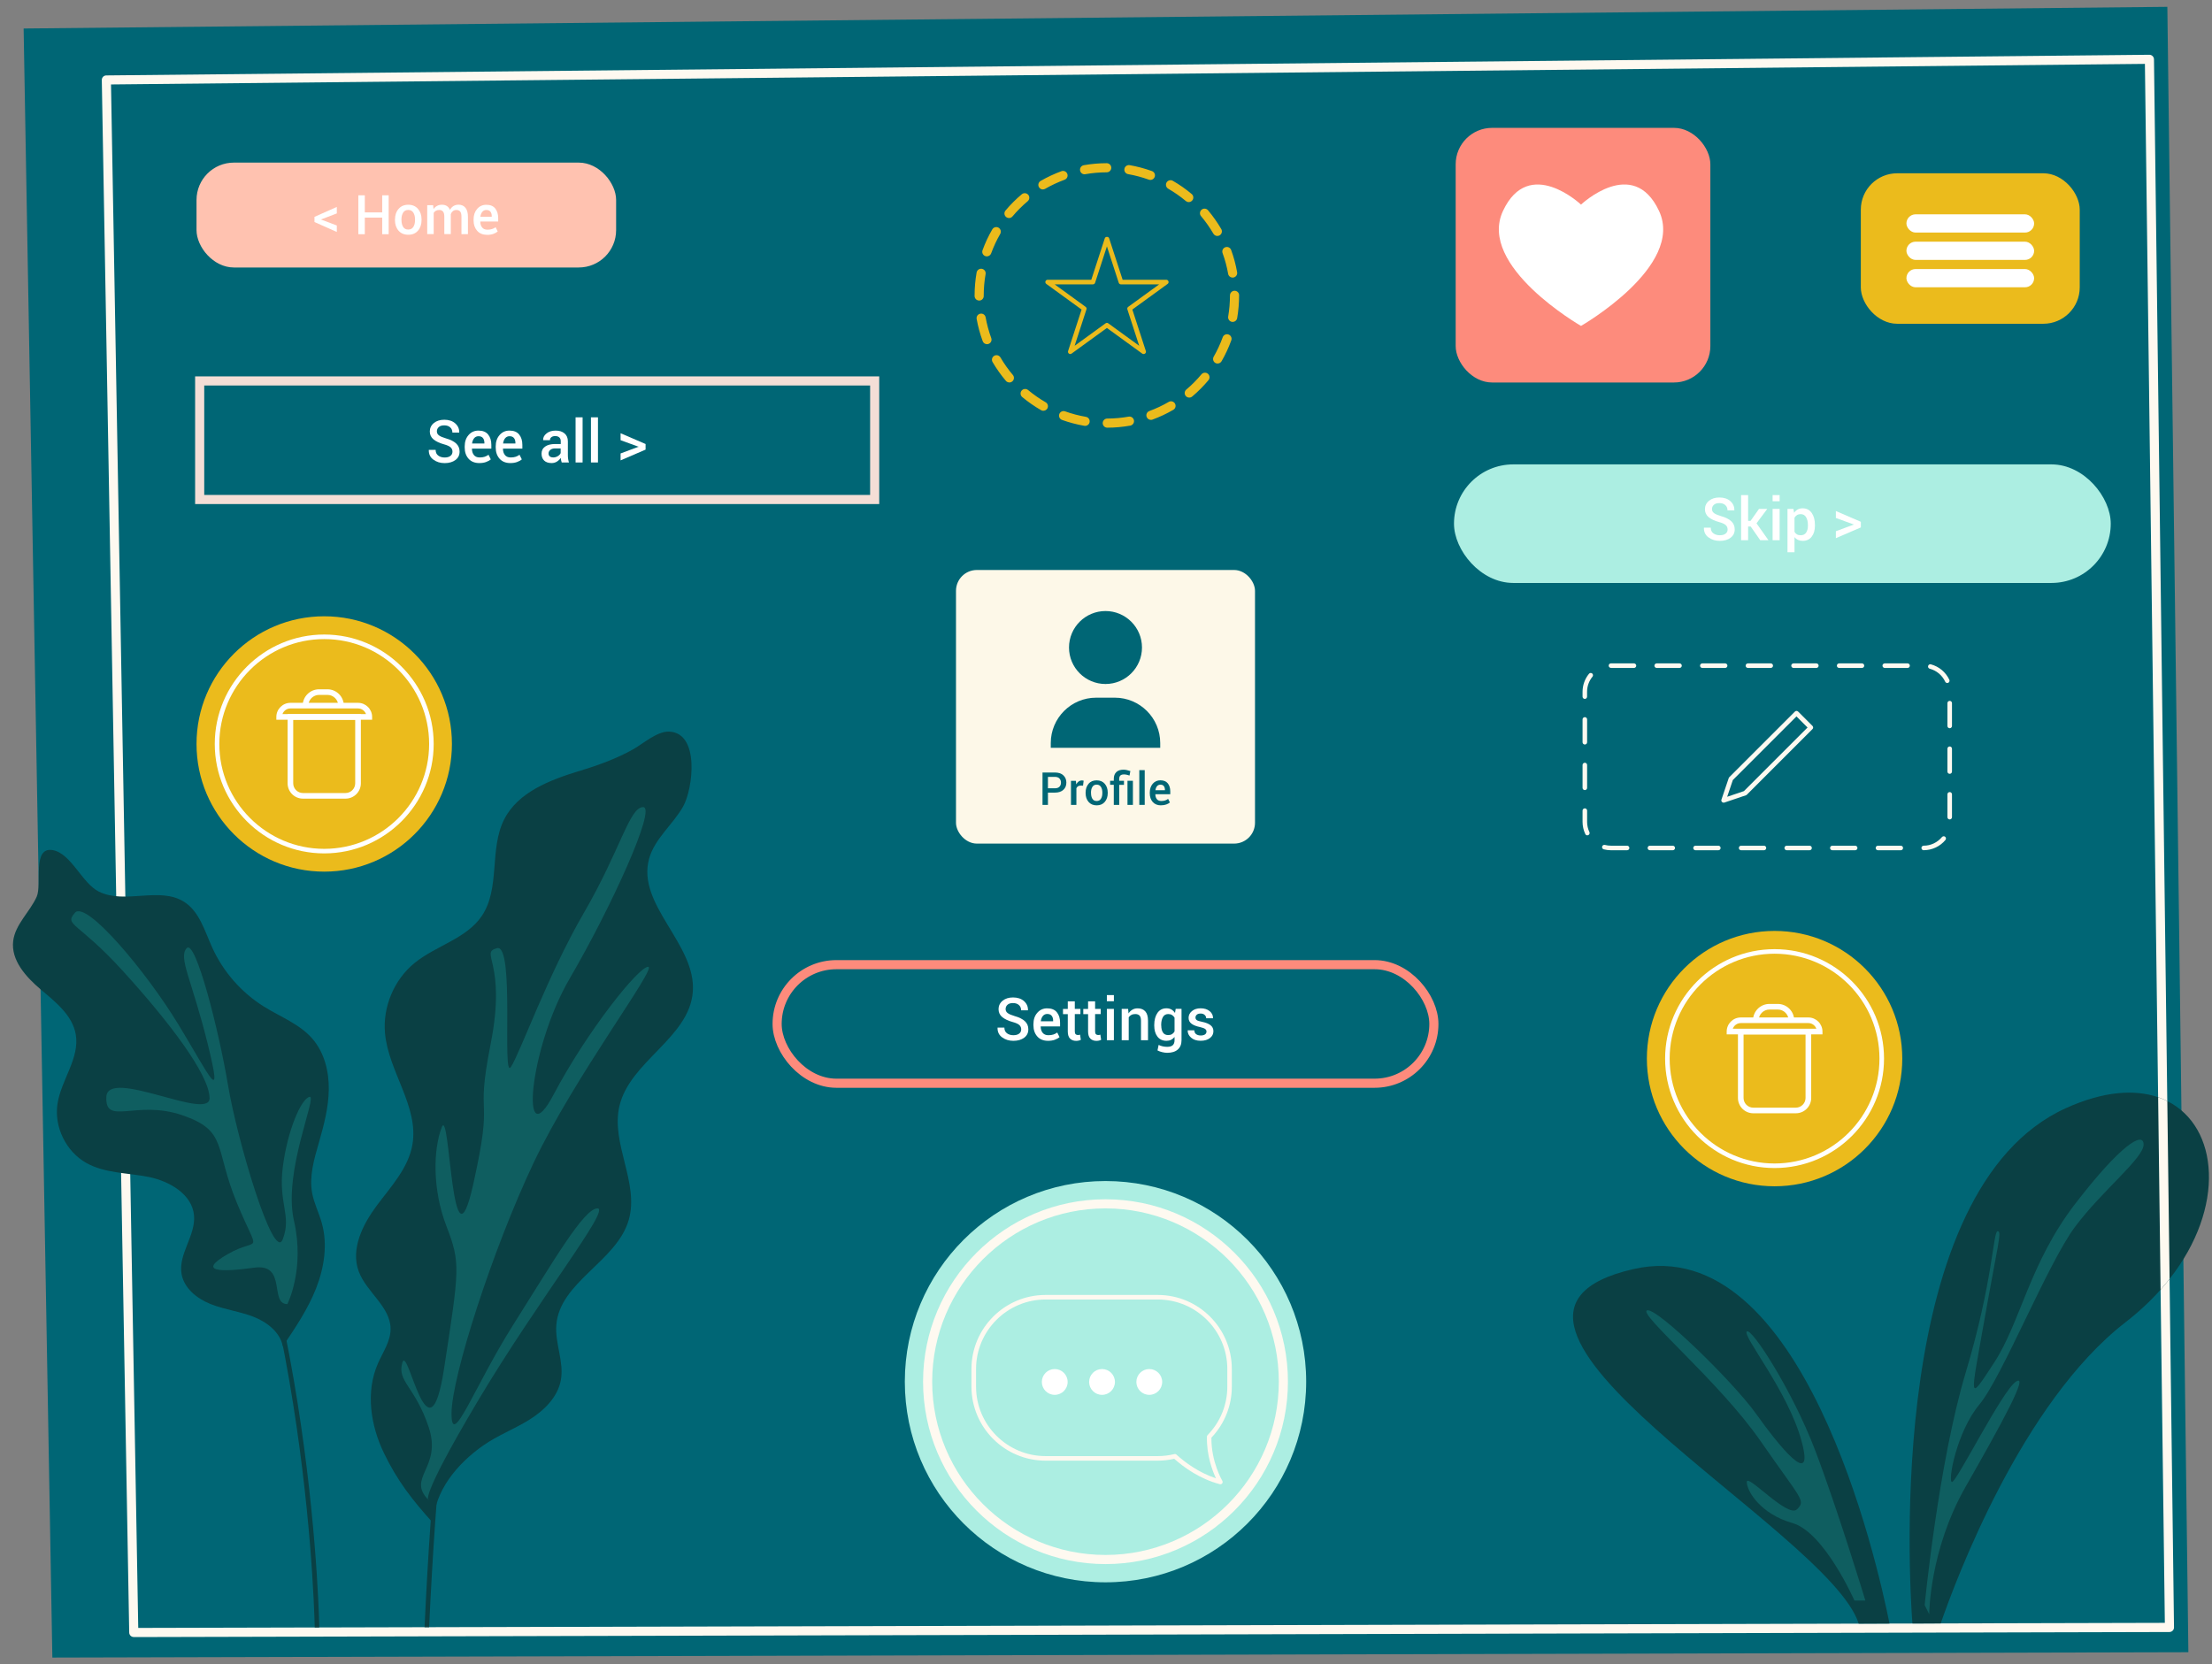
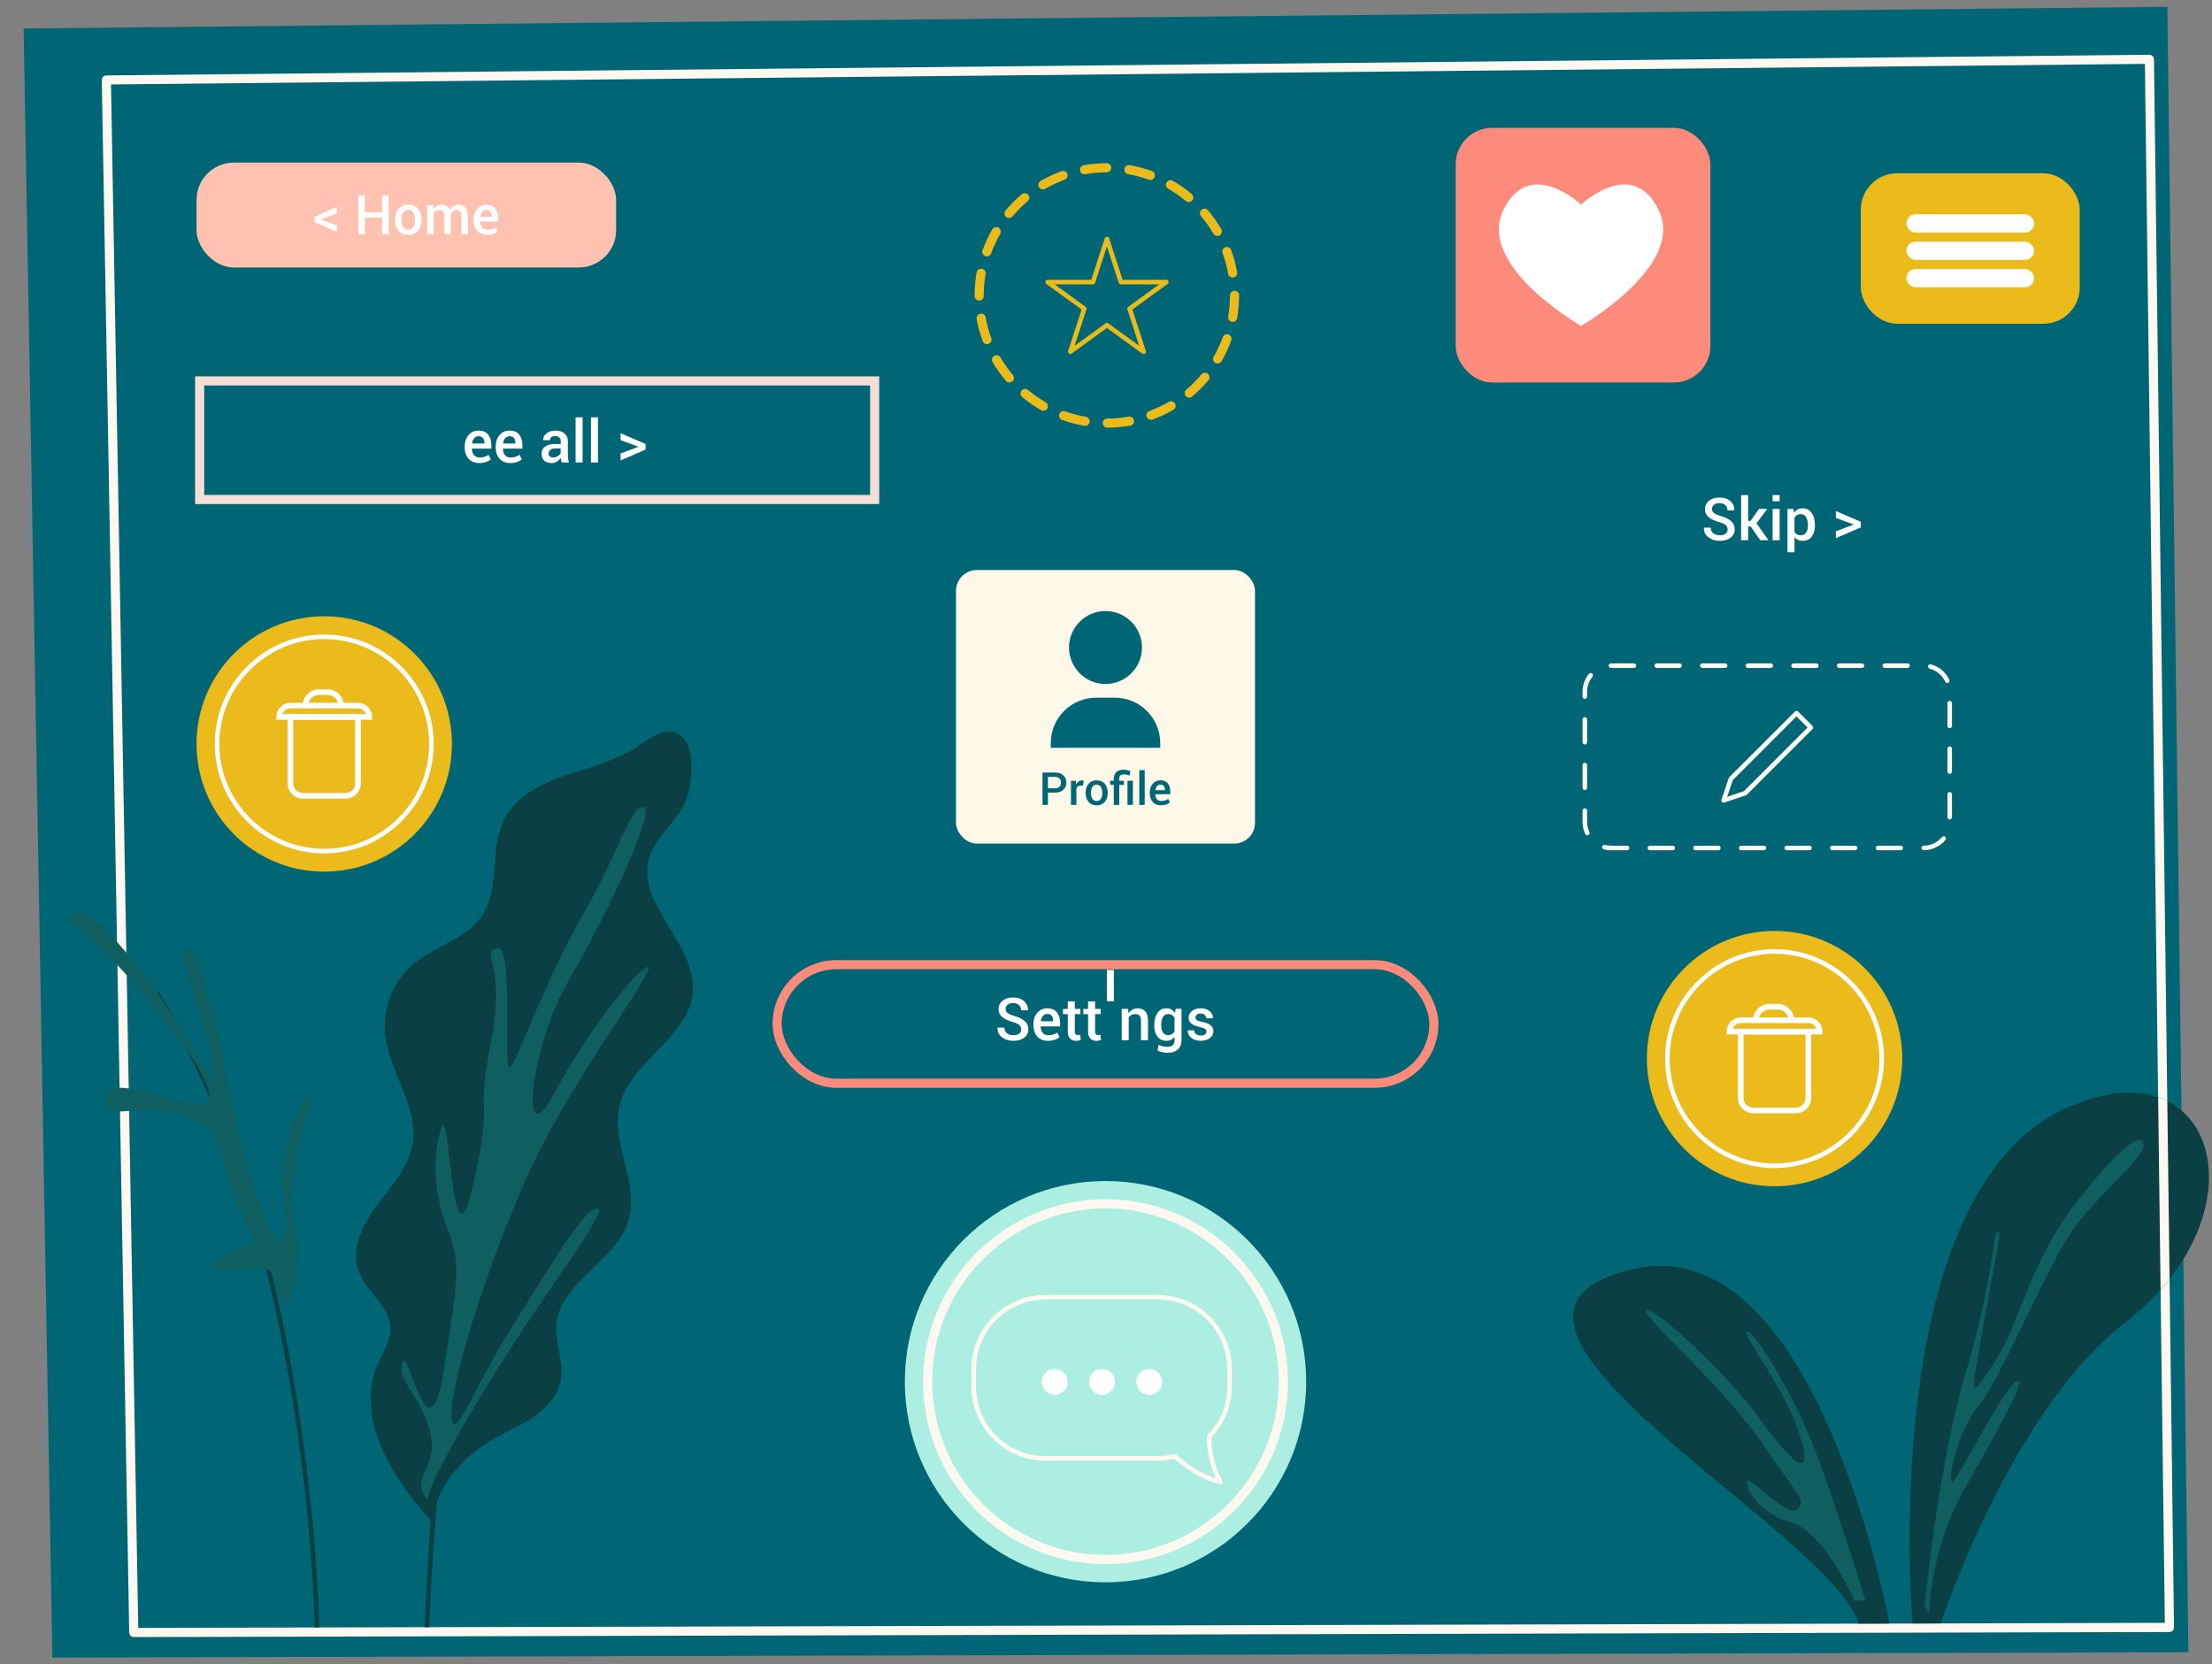
<svg xmlns="http://www.w3.org/2000/svg" id="main" viewBox="0 0 485 365">
  <rect x="0" y="0" width="485" height="365" fill="#808080" stroke="none" />
  <defs>
    <style>
      .cls-1 {
        fill: #aceee2;
      }

      .cls-1, .cls-2, .cls-3, .cls-4, .cls-5, .cls-6, .cls-7, .cls-8, .cls-9, .cls-10, .cls-11 {
        stroke-width: 0px;
      }

      .cls-2 {
        fill: #0a4044;
      }

      .cls-3 {
        fill: #0f5e60;
      }

      .cls-4 {
        fill: #f4ded6;
      }

      .cls-5 {
        fill: #ffc2b0;
      }

      .cls-6 {
        fill: #ebbb1c;
      }

      .cls-7 {
        fill: #fff;
      }

      .cls-8 {
        fill: #006675;
      }

      .cls-9 {
        fill: #fdf8e8;
      }

      .cls-12 {
        fill: none;
        stroke: #fd8b7c;
        stroke-miterlimit: 10;
        stroke-width: 2px;
      }

      .cls-10 {
        fill: #fef9f0;
      }

      .cls-11 {
        fill: #fd8b7c;
      }
    </style>
  </defs>
  <g id="main-2" data-name="main">
    <g id="background">
      <g id="background-2" data-name="background">
        <polygon id="background-3" data-name="background" class="cls-8" points="5.18 6.25 11.48 363.5 479.82 362.33 475.21 1.5 5.18 6.25" />
        <g id="background-4" data-name="background">
          <path class="cls-10" d="m29.33,359c-.55,0-.99-.44-1-.98L22.32,17.55c0-.27.1-.52.28-.71.19-.19.44-.3.71-.3l447.96-4.53c.54,0,1,.44,1.01.99l4.39,343.89c0,.27-.1.52-.29.71-.19.19-.44.3-.71.3l-446.35,1.11h0ZM24.34,18.52l5.97,338.48,444.35-1.11-4.37-341.88L24.34,18.52Z" />
        </g>
      </g>
      <g id="plant">
        <path class="cls-2" d="m414.29,356.04l-6.76.02c-6.44-20.6-95.66-67.2-49.36-77.76,37.16-8.46,53.48,64.53,56.12,77.74Z" />
        <path class="cls-2" d="m475.7,280.46c-.61.79-1.27,1.58-1.97,2.36-2.21,2.48-4.78,4.89-7.73,7.18-22.71,17.58-37.25,56.66-40.48,66.01l-6.21.02c-.75-10.05-5.82-95.16,33.69-113.03,8.19-3.7,15.02-4.16,20.19-2.38.7.24,1.37.52,2.01.85,11.3,5.65,12.85,23.3.5,38.99Z" />
        <path class="cls-3" d="m422,352s3-31,9-51,6-31,7-31,0,3-3,20-3.53,17.66,2.23,8.83c5.77-8.83,7.77-21.83,17.77-34.83s15-16,15-13-9,10-15,18-16,33-21,39-7,17-6,17,11-20,14-22-3,9-11,23-8,28-8,28l-1-2Z" />
        <path class="cls-3" d="m409,351s-6.17-20.31-11.09-33.15c-4.91-12.85-13.91-26.85-14.91-25.85s9,13,12,24-5,1-10-6-21.7-23.28-23.85-22.64c-2.15.64,15.85,15.64,24.85,28.64s10,13,8,15-11-8-11-6,3,7,10,9,13.6,17,13.6,17h2.4Z" />
      </g>
      <g id="plant-2" data-name="plant">
        <path class="cls-2" d="m70.01,356.9h-1c-.21-8.77-3.01-89.56-35.13-138.92l.84-.55c32.29,49.63,35.09,130.76,35.29,139.47Z" />
        <path class="cls-2" d="m124.91,197.78c-18.48,27.41-26.24,89.17-29.5,136.15-.51,7.29-.94,14.77-1.32,22.87v.04h-1v-.08c.38-8.11.81-15.6,1.32-22.89,3.27-47.11,11.07-109.05,29.68-136.65l.82.56Z" />
        <path class="cls-2" d="m127.05,169.06c-6.44,1.98-13.47,4.63-16.51,10.64-3.3,6.52-.81,15.09-4.89,21.15-3.38,5.02-10.06,6.51-14.76,10.34-4.48,3.65-6.98,9.58-6.48,15.34.74,8.47,7.48,16.14,6.01,24.52-.9,5.12-4.69,9.15-7.8,13.32s-5.76,9.52-3.98,14.41c1.68,4.6,6.99,7.76,7,12.66,0,2.72-1.7,5.1-2.79,7.6-2.71,6.2-1.61,13.53,1.33,19.62s6.26,10.36,10.81,15.37c.23-7.01,5.21-13,10.95-17.03,3.15-2.21,6.8-3.59,10.07-5.62s6.3-4.98,6.97-8.77c.71-3.98-1.32-8-1-12.04.75-9.49,13.25-13.91,15.88-23.05,2.34-8.11-3.96-16.72-2.05-24.94,2.28-9.83,15.26-14.94,16.09-24.99.87-10.5-12.38-19.12-9.58-29.27,1.22-4.42,5.21-7.46,7.46-11.45,2.19-3.88,3.72-16.23-3.12-16.43-2.63-.07-5.69,2.68-7.83,3.88-3.74,2.1-7.69,3.5-11.78,4.76Z" />
-         <path class="cls-2" d="m8.02,196.71c-1.53,3.34-4.68,6.01-5.13,9.65-.51,4.22,2.79,7.88,6.04,10.63s6.95,5.65,7.68,9.85c.9,5.2-3.16,9.93-3.99,15.14-.82,5.1,1.84,10.57,6.35,13.08,4.08,2.27,9.02,2.12,13.6,3.04s9.54,3.77,9.97,8.42c.41,4.4-3.46,8.45-2.74,12.81.53,3.18,3.4,5.47,6.4,6.66s6.25,1.58,9.26,2.73,5.92,3.36,6.56,6.52c2.73-4.05,5.49-8.14,7.28-12.69s2.58-9.64,1.26-14.34c-.62-2.22-1.7-4.32-2.12-6.59-.67-3.65.42-7.36,1.45-10.93,1.1-3.84,2.15-7.75,2.2-11.75.06-4-.98-8.14-3.6-11.16-2.8-3.22-6.99-4.77-10.61-7.03-4.94-3.08-8.94-7.64-11.34-12.94-1.65-3.63-2.79-7.87-6.14-10.02-5.38-3.45-13,.59-18.72-2.26-3.7-1.84-6.08-8.39-10.12-9.1-4.57-.8-2.27,7.51-3.53,10.27Z" />
        <path class="cls-3" d="m94,329s-2.47.49,10.77-21.76c13.23-22.24,29.23-42.24,26.23-42.24s-9.82,11.86-18.41,25.43c-8.59,13.57-13.59,27.57-13.59,19.57s9-36,18-55,27.21-42.96,25.11-42.98-13.38,14.1-20.74,28.04c-7.36,13.94-5.53-9.91,3.55-25.49,9.09-15.57,19.09-37.57,16.09-37.57s-4.95,9.34-12.98,23.17c-8.02,13.83-14.02,30.83-16.02,33.83s.92-27.13-3.04-26.07,2.19,2.91-1.39,20.99c-3.57,18.08.91,9.61-3.83,30.84s-5.04-17.35-6.89-12.56c-1.85,4.79-2.11,13.58,1.02,21.68,3.13,8.11,2.85,9.32-.51,31.22-3.36,21.89-7.93-5.45-9.15-1.28s2.78,5.17,5.78,14.17-5,11,0,16Z" />
        <path class="cls-3" d="m63,286s3.91-7.64,1.45-18.32,5.28-27.61,3.41-27.14-4.86,7.46-5.86,15.46,2,10.53,0,15.77-10-21.77-12-33.77-7.13-32.13-9.06-30.07,1.13,6.91,4.6,20.99c3.47,14.08.59,7.28-6.47-4.32s-20.21-27.26-22.64-24.43.57,1.83,10.57,12.83,18.9,22.63,18.95,27.81-22.31-6.74-22.63-.28,6.51.58,16.6,4.02c10.09,3.44,7,7.14,12.04,19.29s5.04,7.15-1.96,11.15-1.51,4.02,5.74,3.01,3.26,7.99,7.26,7.99Z" />
      </g>
    </g>
    <g id="background-5" data-name="background">
      <path class="cls-10" d="m475.2,241.47c-.64-.33-1.31-.61-2.01-.85l.54,42.2c.7-.78,1.36-1.57,1.97-2.36l-.5-38.99Z" />
    </g>
    <g id="button1">
      <circle class="cls-1" cx="242.39" cy="303" r="44" />
      <g id="_1" data-name="1">
        <path class="cls-10" d="m242.39,343c-22.06,0-40-17.94-40-40s17.94-40,40-40,40,17.94,40,40-17.94,40-40,40Zm0-78c-20.95,0-38,17.05-38,38s17.05,38,38,38,38-17.05,38-38-17.05-38-38-38Z" />
      </g>
      <g id="speechbubble">
        <path class="cls-10" d="m267.59,325.5s-.08,0-.13-.02c-4.34-1.14-7.8-3.62-10-5.57-1.19.27-2.4.41-3.61.41h-24.61c-8.96,0-16.24-7.29-16.24-16.24v-3.86c0-8.96,7.29-16.24,16.24-16.24h24.61c8.96,0,16.24,7.29,16.24,16.24v3.86c0,4.19-1.59,8.16-4.48,11.2-.05,5.33,2.38,9.43,2.4,9.47.1.17.09.39-.03.56-.1.13-.24.2-.4.2Zm-9.98-6.64c.12,0,.24.04.33.13,1.91,1.73,4.91,3.96,8.67,5.2-.77-1.64-2.07-5.03-1.98-9.13,0-.13.05-.25.14-.34,2.79-2.86,4.33-6.64,4.33-10.64v-3.86c0-8.41-6.84-15.24-15.24-15.24h-24.61c-8.4,0-15.24,6.84-15.24,15.24v3.86c0,8.41,6.84,15.24,15.24,15.24h24.61c1.22,0,2.44-.15,3.63-.44.04,0,.08-.01.12-.01Z" />
        <circle class="cls-7" cx="251.99" cy="303.06" r="2.83" />
        <circle class="cls-7" cx="241.63" cy="303.06" r="2.83" />
        <circle class="cls-7" cx="231.26" cy="303.06" r="2.83" />
      </g>
    </g>
    <g id="button2">
      <rect class="cls-6" x="408" y="38" width="48" height="33" rx="7.98" ry="7.98" />
      <rect class="cls-7" x="418" y="47" width="28" height="4" rx="2" ry="2" />
      <rect class="cls-7" x="418" y="53" width="28" height="4" rx="2" ry="2" />
      <rect class="cls-7" x="418" y="59" width="28" height="4" rx="2" ry="2" />
    </g>
    <g id="button3">
      <rect class="cls-5" x="43.09" y="35.66" width="92" height="23" rx="8.19" ry="8.19" />
      <g id="_1-2" data-name="1">
        <path class="cls-7" d="m70.46,48.09l-.11.02v.04l.11.02,3.39,1.28v1.42l-4.9-2.18v-1.13l4.9-2.18v1.42l-3.39,1.3Z" />
        <path class="cls-7" d="m85.22,51.36h-1.42v-3.64h-3.81v3.64h-1.42v-8.53h1.42v3.75h3.81v-3.75h1.42v8.53Z" />
        <path class="cls-7" d="m86.61,48.13c0-.95.26-1.72.78-2.32s1.23-.91,2.12-.91,1.62.3,2.14.91.78,1.38.78,2.32v.12c0,.95-.26,1.73-.78,2.33s-1.23.9-2.13.9-1.62-.3-2.14-.9-.78-1.38-.78-2.33v-.12Zm1.42.12c0,.62.12,1.12.36,1.51s.62.58,1.12.58.87-.19,1.12-.58.37-.89.37-1.51v-.12c0-.61-.12-1.1-.37-1.5s-.62-.59-1.13-.59-.87.2-1.11.59-.37.89-.37,1.5v.12Z" />
        <path class="cls-7" d="m94.97,45.02l.08.83c.21-.3.47-.53.78-.7s.67-.25,1.08-.25.77.09,1.07.28.52.47.67.84c.2-.35.45-.63.77-.83s.7-.3,1.12-.3c.64,0,1.14.22,1.51.67s.55,1.11.55,2.01v3.78h-1.42v-3.79c0-.55-.09-.94-.28-1.17s-.46-.34-.83-.34c-.3,0-.56.08-.77.25s-.36.38-.46.66c0,.06,0,.11,0,.15s0,.08,0,.12v4.11h-1.42v-3.79c0-.54-.09-.92-.28-1.15s-.47-.35-.83-.35c-.29,0-.53.06-.74.17s-.36.27-.48.47v4.65h-1.42v-6.34h1.3Z" />
        <path class="cls-7" d="m106.79,51.49c-.93,0-1.65-.29-2.17-.88s-.78-1.34-.78-2.27v-.23c0-.93.26-1.7.78-2.3s1.19-.9,2.02-.9c.85,0,1.5.26,1.93.79s.66,1.23.66,2.11v.77h-3.92v.03c0,.52.14.94.4,1.27s.65.49,1.17.49c.39,0,.72-.05,1-.14s.55-.23.79-.4l.46.93c-.24.21-.56.39-.96.53s-.86.22-1.38.22Zm-.15-5.44c-.37,0-.67.13-.89.4s-.36.62-.42,1.05v.03h2.49v-.11c0-.41-.09-.74-.28-.99s-.49-.38-.9-.38Z" />
      </g>
    </g>
    <g id="button4">
      <g id="_2" data-name="2">
        <circle class="cls-6" cx="71.09" cy="163.15" r="28" />
        <path class="cls-7" d="m71.09,187.15c-13.23,0-24-10.77-24-24s10.77-24,24-24,24,10.77,24,24-10.77,24-24,24Zm0-47c-12.68,0-23,10.32-23,23s10.32,23,23,23,23-10.32,23-23-10.32-23-23-23Z" />
      </g>
      <g id="_1-3" data-name="1">
        <path class="cls-7" d="m75.75,175.14h-9.33c-1.86,0-3.36-1.51-3.36-3.36v-15.16h16.06v15.16c0,1.86-1.51,3.36-3.36,3.36Zm-11.46-17.29v13.93c0,1.17.96,2.13,2.13,2.13h9.33c1.17,0,2.13-.96,2.13-2.13v-13.93h-13.59Z" />
        <path class="cls-7" d="m81.59,157.84h-21v-.62c0-1.7,1.39-3.09,3.09-3.09h14.82c1.7,0,3.09,1.39,3.09,3.09v.62Zm-19.66-1.24h18.32c-.26-.72-.94-1.24-1.75-1.24h-14.82c-.81,0-1.49.52-1.75,1.24Z" />
        <path class="cls-7" d="m75.41,154.76h-1.24c0-1.3-1.06-2.37-2.37-2.37h-1.83c-1.3,0-2.37,1.06-2.37,2.37h-1.24c0-1.99,1.62-3.6,3.6-3.6h1.83c1.99,0,3.6,1.62,3.6,3.6Z" />
      </g>
    </g>
    <g id="button4-2" data-name="button4">
      <g id="_2-2" data-name="2">
        <circle class="cls-6" cx="389.09" cy="232.15" r="28" />
        <path class="cls-7" d="m389.09,256.15c-13.23,0-24-10.77-24-24s10.77-24,24-24,24,10.77,24,24-10.77,24-24,24Zm0-47c-12.68,0-23,10.32-23,23s10.32,23,23,23,23-10.32,23-23-10.32-23-23-23Z" />
      </g>
      <g id="_1-4" data-name="1">
        <path class="cls-7" d="m393.75,244.14h-9.33c-1.86,0-3.36-1.51-3.36-3.36v-15.16h16.06v15.16c0,1.86-1.51,3.36-3.36,3.36Zm-11.46-17.29v13.93c0,1.17.96,2.13,2.13,2.13h9.33c1.17,0,2.13-.96,2.13-2.13v-13.93h-13.59Z" />
        <path class="cls-7" d="m399.59,226.84h-21v-.62c0-1.7,1.39-3.09,3.09-3.09h14.82c1.7,0,3.09,1.39,3.09,3.09v.62Zm-19.66-1.24h18.32c-.26-.72-.94-1.24-1.75-1.24h-14.82c-.81,0-1.49.52-1.75,1.24Z" />
        <path class="cls-7" d="m393.41,223.76h-1.24c0-1.3-1.06-2.37-2.37-2.37h-1.83c-1.3,0-2.37,1.06-2.37,2.37h-1.24c0-1.99,1.62-3.6,3.6-3.6h1.83c1.99,0,3.6,1.62,3.6,3.6Z" />
      </g>
    </g>
    <g id="button11">
      <rect class="cls-11" x="319.17" y="28.04" width="55.84" height="55.84" rx="7.99" ry="7.99" />
      <path class="cls-7" d="m363.75,46.24c-5.7-12.16-17.1-1.37-17.1-1.37,0,0-11.4-10.78-17.1,1.37s17.1,25.23,17.1,25.23c0,0,22.8-13.07,17.1-25.23Z" />
    </g>
    <g id="button5">
-       <rect id="_2-3" data-name="2" class="cls-1" x="318.8" y="101.84" width="144" height="26" rx="13" ry="13" />
      <g id="_1-5" data-name="1">
        <path class="cls-7" d="m378.79,116.1c0-.39-.14-.7-.41-.95-.27-.25-.76-.47-1.45-.66-1-.27-1.76-.64-2.3-1.08-.54-.45-.81-1.03-.81-1.75s.3-1.36.89-1.84c.59-.48,1.35-.72,2.29-.72,1,0,1.8.27,2.4.8.6.54.89,1.2.87,1.98v.04h-1.5c0-.49-.16-.87-.49-1.16-.32-.29-.75-.43-1.29-.43s-.92.12-1.2.37-.42.56-.42.95c0,.36.15.65.46.88.31.23.82.45,1.54.66.97.27,1.71.64,2.22,1.11.51.47.76,1.06.76,1.79,0,.77-.3,1.38-.9,1.83-.6.46-1.39.69-2.37.69s-1.76-.25-2.46-.75c-.7-.5-1.04-1.2-1.02-2.11v-.04h1.5c0,.55.19.97.58,1.25.38.28.85.42,1.4.42s.97-.12,1.27-.35c.3-.23.45-.54.45-.94Z" />
        <path class="cls-7" d="m383.86,115.47h-.57v3h-1.54v-9.9h1.54v5.66h.53l1.86-2.63h1.81l-2.36,3.16,2.62,3.71h-1.8l-2.09-3Z" />
        <path class="cls-7" d="m390.2,109.92h-1.54v-1.35h1.54v1.35Zm0,8.55h-1.54v-6.87h1.54v6.87Z" />
        <path class="cls-7" d="m397.94,115.27c0,1-.23,1.8-.71,2.42-.47.61-1.12.92-1.96.92-.39,0-.73-.07-1.04-.21-.3-.14-.56-.34-.77-.62v3.33h-1.54v-9.51h1.3l.15.86c.22-.32.49-.57.8-.74.31-.17.67-.25,1.08-.25.85,0,1.51.34,1.98,1.01.47.67.71,1.55.71,2.65v.13Zm-1.54-.13c0-.7-.13-1.28-.4-1.72-.26-.45-.66-.67-1.18-.67-.32,0-.59.07-.82.21-.22.14-.4.33-.54.57v3.1c.13.24.31.43.54.56.22.13.5.19.83.19.52,0,.92-.19,1.18-.58.26-.39.39-.9.39-1.53v-.13Z" />
        <path class="cls-7" d="m402.53,113.59v-1.52l5.48,2.36v1.23l-5.48,2.36v-1.52l3.84-1.43h.12s0-.05,0-.05l-.12-.03-3.84-1.4Z" />
      </g>
    </g>
    <g id="button6">
      <rect id="_2-4" data-name="2" class="cls-12" x="170.39" y="211.55" width="144" height="26" rx="13" ry="13" />
      <g id="_1-6" data-name="1">
        <path class="cls-7" d="m223.91,225.74c0-.39-.14-.7-.41-.95-.27-.25-.76-.47-1.45-.66-.99-.27-1.76-.64-2.3-1.08-.54-.45-.81-1.03-.81-1.75s.3-1.36.89-1.84,1.35-.72,2.29-.72c1,0,1.8.27,2.4.8.6.54.89,1.2.87,1.98v.04h-1.5c0-.49-.16-.87-.49-1.16-.32-.29-.75-.43-1.29-.43s-.92.12-1.2.37c-.28.25-.42.56-.42.95,0,.36.15.65.46.88.31.23.82.45,1.54.66.97.27,1.71.64,2.22,1.11.51.47.76,1.06.76,1.79,0,.77-.3,1.38-.9,1.83s-1.39.69-2.37.69-1.76-.25-2.46-.75-1.04-1.2-1.02-2.11v-.04h1.5c0,.55.19.97.57,1.25.38.28.85.42,1.4.42s.97-.12,1.27-.35c.3-.23.45-.54.45-.94Z" />
        <path class="cls-7" d="m229.79,228.25c-1,0-1.79-.32-2.35-.95-.56-.63-.85-1.45-.85-2.46v-.25c0-1.01.28-1.84.85-2.49.57-.65,1.29-.98,2.19-.97.92,0,1.62.28,2.09.85.47.57.71,1.33.71,2.28v.83h-4.25v.03c0,.56.15,1.02.43,1.37s.7.53,1.26.53c.42,0,.78-.05,1.09-.15.31-.1.59-.25.85-.44l.5,1.01c-.26.23-.61.42-1.04.58s-.93.23-1.49.23Zm-.17-5.89c-.4,0-.72.15-.96.44-.24.29-.39.67-.45,1.13v.03h2.7v-.12c0-.44-.1-.8-.31-1.07-.21-.27-.53-.41-.97-.41Z" />
        <path class="cls-7" d="m235.66,219.58v1.67h1.23v1.14h-1.23v3.8c0,.28.06.49.18.61.12.12.29.18.49.18.08,0,.17,0,.25-.02.08-.01.16-.03.23-.06l.17,1.13c-.13.07-.29.13-.47.17-.18.04-.37.06-.56.06-.57,0-1.01-.17-1.34-.5-.32-.33-.49-.85-.49-1.56v-3.8h-1.05v-1.14h1.05v-1.67h1.54Z" />
        <path class="cls-7" d="m240.11,219.58v1.67h1.23v1.14h-1.23v3.8c0,.28.06.49.18.61.12.12.29.18.49.18.08,0,.17,0,.25-.02.08-.01.16-.03.23-.06l.17,1.13c-.13.07-.29.13-.47.17-.18.04-.37.06-.56.06-.57,0-1.01-.17-1.34-.5-.32-.33-.49-.85-.49-1.56v-3.8h-1.05v-1.14h1.05v-1.67h1.54Z" />
-         <path class="cls-7" d="m244.23,219.57h-1.54v-1.35h1.54v1.35Zm0,8.55h-1.54v-6.87h1.54v6.87Z" />
+         <path class="cls-7" d="m244.23,219.57h-1.54v-1.35h1.54v1.35Zh-1.54v-6.87h1.54v6.87Z" />
        <path class="cls-7" d="m247.35,221.25l.09.99c.22-.35.51-.62.85-.82.34-.2.72-.29,1.15-.29.72,0,1.27.22,1.67.66.4.44.6,1.13.6,2.06v4.27h-1.54v-4.26c0-.53-.1-.91-.31-1.14-.21-.22-.52-.34-.94-.34-.33,0-.62.06-.86.19-.24.12-.43.3-.58.52v5.03h-1.54v-6.87h1.41Z" />
        <path class="cls-7" d="m253.08,224.78c0-1.1.24-1.98.7-2.65.47-.67,1.13-1.01,1.98-1.01.41,0,.77.09,1.08.26.31.18.57.43.79.76l.15-.9h1.28v6.87c0,.88-.27,1.57-.82,2.05-.54.48-1.32.72-2.32.72-.33,0-.7-.05-1.08-.14-.39-.09-.74-.22-1.05-.38l.25-1.21c.26.13.56.23.88.31.32.07.66.11.99.11.56,0,.97-.12,1.23-.36.26-.24.39-.61.39-1.1v-.7c-.22.27-.47.48-.77.63-.29.14-.63.21-1.01.21-.84,0-1.5-.31-1.97-.92-.47-.61-.7-1.42-.7-2.42v-.13Zm1.54.13c0,.63.12,1.14.37,1.52s.63.56,1.16.56c.33,0,.61-.07.83-.21.23-.14.41-.33.55-.59v-3.01c-.14-.25-.33-.45-.56-.59-.23-.14-.5-.21-.82-.21-.53,0-.92.22-1.17.66-.25.44-.38,1.02-.38,1.73v.13Z" />
        <path class="cls-7" d="m264.54,226.24c0-.24-.1-.43-.3-.59-.2-.15-.58-.29-1.14-.42-.81-.17-1.43-.41-1.85-.73-.43-.32-.64-.75-.64-1.29,0-.58.24-1.07.73-1.48.49-.41,1.13-.61,1.92-.61s1.48.21,1.98.63c.5.42.74.93.72,1.52v.04h-1.49c0-.28-.11-.52-.33-.73-.22-.21-.51-.31-.88-.31s-.66.08-.85.25-.29.38-.29.62c0,.23.09.42.27.56.18.14.56.26,1.12.37.84.17,1.48.42,1.9.75.43.33.64.77.64,1.32,0,.62-.26,1.12-.77,1.51-.51.39-1.18.59-2.02.59-.89,0-1.6-.23-2.11-.69s-.76-.98-.74-1.57v-.04h1.45c.02.4.16.69.43.87s.6.27.99.27.7-.08.92-.23.33-.36.33-.62Z" />
      </g>
    </g>
    <g id="button7">
      <g id="_2-5" data-name="2">
        <path class="cls-10" d="m416.76,186.46h-5c-.28,0-.5-.22-.5-.5s.22-.5.5-.5h5c.28,0,.5.22.5.5s-.22.5-.5.5Zm-10,0h-5c-.28,0-.5-.22-.5-.5s.22-.5.5-.5h5c.28,0,.5.22.5.5s-.22.5-.5.5Zm-10,0h-5c-.28,0-.5-.22-.5-.5s.22-.5.5-.5h5c.28,0,.5.22.5.5s-.22.5-.5.5Zm-10,0h-5c-.28,0-.5-.22-.5-.5s.22-.5.5-.5h5c.28,0,.5.22.5.5s-.22.5-.5.5Zm-10,0h-5c-.28,0-.5-.22-.5-.5s.22-.5.5-.5h5c.28,0,.5.22.5.5s-.22.5-.5.5Zm-10,0h-5c-.28,0-.5-.22-.5-.5s.22-.5.5-.5h5c.28,0,.5.22.5.5s-.22.5-.5.5Zm-10,0h-3.54c-.53,0-1.06-.07-1.58-.2-.27-.07-.43-.34-.36-.61.07-.27.35-.43.61-.36.43.11.87.17,1.32.17h3.54c.28,0,.5.22.5.5s-.22.5-.5.5Zm65.03,0c-.27,0-.5-.22-.5-.5,0-.28.22-.5.5-.5,1.55,0,3-.7,4-1.89.18-.21.5-.24.7-.07.21.18.24.49.07.7-1.18,1.42-2.92,2.24-4.76,2.25h0Zm-73.75-3.27c-.19,0-.37-.1-.45-.29-.4-.84-.6-1.74-.6-2.67v-2.46c0-.28.22-.5.5-.5s.5.22.5.5v2.46c0,.79.17,1.54.5,2.24.12.25.01.55-.24.67-.07.03-.14.05-.21.05Zm79.45-3.49c-.28,0-.5-.22-.5-.5v-5c0-.28.22-.5.5-.5s.5.22.5.5v5c0,.28-.22.5-.5.5Zm-80-6.43c-.28,0-.5-.22-.5-.5v-5c0-.28.22-.5.5-.5s.5.22.5.5v5c0,.28-.22.5-.5.5Zm80-3.57c-.28,0-.5-.22-.5-.5v-5c0-.28.22-.5.5-.5s.5.22.5.5v5c0,.28-.22.5-.5.5Zm-80-6.43c-.28,0-.5-.22-.5-.5v-5c0-.28.22-.5.5-.5s.5.22.5.5v5c0,.28-.22.5-.5.5Zm80-3.57c-.28,0-.5-.22-.5-.5v-5c0-.28.22-.5.5-.5s.5.22.5.5v5c0,.28-.22.5-.5.5Zm-80-6.43c-.28,0-.5-.22-.5-.5v-1.06c0-1.44.5-2.84,1.41-3.95.17-.21.49-.24.7-.07.21.18.24.49.07.7-.77.93-1.19,2.11-1.19,3.32v1.06c0,.28-.22.5-.5.5Zm79.46-3.49c-.19,0-.37-.11-.45-.29-.66-1.41-1.89-2.44-3.39-2.84-.27-.07-.43-.34-.35-.61.07-.27.34-.43.61-.35,1.78.48,3.25,1.71,4.04,3.38.12.25,0,.55-.24.67-.07.03-.14.05-.21.05Zm-8.7-3.3h-5c-.28,0-.5-.22-.5-.5s.22-.5.5-.5h5c.28,0,.5.22.5.5s-.22.5-.5.5Zm-10,0h-5c-.28,0-.5-.22-.5-.5s.22-.5.5-.5h5c.28,0,.5.22.5.5s-.22.5-.5.5Zm-10,0h-5c-.28,0-.5-.22-.5-.5s.22-.5.5-.5h5c.28,0,.5.22.5.5s-.22.5-.5.5Zm-10,0h-5c-.28,0-.5-.22-.5-.5s.22-.5.5-.5h5c.28,0,.5.22.5.5s-.22.5-.5.5Zm-10,0h-5c-.28,0-.5-.22-.5-.5s.22-.5.5-.5h5c.28,0,.5.22.5.5s-.22.5-.5.5Zm-10,0h-5c-.28,0-.5-.22-.5-.5s.22-.5.5-.5h5c.28,0,.5.22.5.5s-.22.5-.5.5Zm-10,0h-5c-.27,0-.53-.22-.53-.49,0-.27.18-.5.46-.51,0,0,.08,0,.09,0h4.99c.28,0,.5.22.5.5s-.22.5-.5.5Z" />
      </g>
      <g id="_1-7" data-name="1">
        <path class="cls-10" d="m377.91,176.02c-.13,0-.26-.05-.35-.15-.13-.13-.18-.33-.12-.51l1.6-4.73c.02-.07.07-.14.12-.19l14.39-14.39c.2-.2.51-.2.71,0l3.14,3.14c.09.09.15.22.15.35s-.05.26-.15.35l-14.39,14.39c-.05.05-.12.1-.19.12l-4.73,1.6c-.05.02-.11.03-.16.03Zm2.03-4.96l-1.24,3.67,3.67-1.24,13.95-13.95-2.43-2.43-13.95,13.95Z" />
      </g>
    </g>
    <g id="button8">
      <path class="cls-4" d="m192.78,110.54H42.78v-28h150v28Zm-148-2h146v-24H44.78v24Z" />
      <g id="_1-8" data-name="1">
-         <path class="cls-7" d="m99.21,99.05c0-.39-.14-.7-.41-.95-.27-.25-.76-.47-1.45-.66-.99-.27-1.76-.64-2.3-1.08-.54-.45-.81-1.03-.81-1.75s.3-1.36.89-1.84,1.35-.72,2.29-.72c1,0,1.8.27,2.4.8.6.54.89,1.2.87,1.98v.04h-1.5c0-.49-.16-.87-.49-1.16-.32-.29-.75-.43-1.29-.43s-.92.12-1.2.37c-.28.25-.42.56-.42.95,0,.36.15.65.46.88.31.23.82.45,1.54.66.97.27,1.71.64,2.22,1.11.51.47.76,1.06.76,1.79,0,.77-.3,1.38-.9,1.83s-1.39.69-2.37.69-1.76-.25-2.46-.75-1.04-1.2-1.02-2.11v-.04h1.5c0,.55.19.97.57,1.25.38.28.85.42,1.4.42s.97-.12,1.27-.35c.3-.23.45-.54.45-.94Z" />
        <path class="cls-7" d="m105.09,101.55c-1,0-1.79-.32-2.35-.95-.56-.63-.85-1.45-.85-2.46v-.25c0-1.01.28-1.84.85-2.49.57-.65,1.29-.98,2.19-.97.92,0,1.62.28,2.09.85.47.57.71,1.33.71,2.28v.83h-4.25v.03c0,.56.15,1.02.43,1.37s.7.53,1.26.53c.42,0,.78-.05,1.09-.15.31-.1.59-.25.85-.44l.5,1.01c-.26.23-.61.42-1.04.58s-.93.23-1.49.23Zm-.17-5.89c-.4,0-.72.15-.96.44-.24.29-.39.67-.45,1.13v.03h2.7v-.12c0-.44-.1-.8-.31-1.07-.21-.27-.53-.41-.97-.41Z" />
        <path class="cls-7" d="m111.89,101.55c-1,0-1.79-.32-2.35-.95-.56-.63-.85-1.45-.85-2.46v-.25c0-1.01.28-1.84.85-2.49.57-.65,1.29-.98,2.19-.97.92,0,1.62.28,2.09.85.47.57.71,1.33.71,2.28v.83h-4.25v.03c0,.56.15,1.02.43,1.37s.7.53,1.26.53c.42,0,.78-.05,1.09-.15.31-.1.59-.25.85-.44l.5,1.01c-.26.23-.61.42-1.04.58s-.93.23-1.49.23Zm-.17-5.89c-.4,0-.72.15-.96.44-.24.29-.39.67-.45,1.13v.03h2.7v-.12c0-.44-.1-.8-.31-1.07-.21-.27-.53-.41-.97-.41Z" />
        <path class="cls-7" d="m123.16,101.42c-.06-.17-.1-.34-.14-.51-.04-.17-.06-.33-.07-.5-.21.32-.48.59-.83.81-.35.22-.73.33-1.16.33-.72,0-1.26-.18-1.65-.55-.38-.37-.57-.87-.57-1.52s.26-1.18.79-1.55c.52-.37,1.26-.56,2.22-.56h1.2v-.6c0-.36-.1-.64-.31-.84-.21-.2-.51-.3-.91-.3-.35,0-.63.08-.84.25-.21.17-.31.38-.31.65h-1.49s0-.03,0-.03c-.03-.54.21-1.02.73-1.44.51-.42,1.18-.63,2.01-.63s1.45.2,1.94.61.74.99.74,1.75v3.05c0,.28.02.56.06.82.04.26.1.52.18.76h-1.56Zm-1.89-1.1c.39,0,.73-.1,1.04-.29.31-.19.52-.42.62-.67v-1.02h-1.23c-.45,0-.8.11-1.05.33-.25.22-.38.48-.38.78,0,.26.09.47.26.63.17.15.42.23.74.23Z" />
        <path class="cls-7" d="m127.74,101.42h-1.54v-9.9h1.54v9.9Z" />
        <path class="cls-7" d="m131.11,101.42h-1.54v-9.9h1.54v9.9Z" />
        <path class="cls-7" d="m136.07,96.53v-1.52l5.48,2.36v1.23l-5.48,2.36v-1.52l3.84-1.43h.11s0-.05,0-.05l-.12-.03-3.84-1.4Z" />
      </g>
    </g>
    <g id="button9">
      <rect class="cls-9" x="209.61" y="125" width="65.56" height="60" rx="4.57" ry="4.57" />
      <g id="_1-9" data-name="1">
        <path class="cls-8" d="m229.77,173.82v2.7h-1.19v-7.11h2.72c.78,0,1.4.2,1.84.61s.67.94.67,1.6-.22,1.2-.67,1.6-1.06.6-1.84.6h-1.54Zm0-.95h1.54c.44,0,.77-.12.99-.35s.33-.53.33-.89-.11-.66-.33-.9-.55-.36-.99-.36h-1.54v2.51Z" />
        <path class="cls-8" d="m237.46,172.3l-.51-.02c-.23,0-.42.05-.58.15s-.27.24-.36.42v3.67h-1.19v-5.28h1.08l.08.77c.13-.27.31-.48.52-.63s.45-.23.73-.23c.07,0,.14,0,.2.02s.12.03.17.04l-.14,1.11Z" />
        <path class="cls-8" d="m238.03,173.82c0-.79.22-1.43.65-1.94s1.02-.75,1.77-.75,1.35.25,1.78.75.65,1.15.65,1.94v.1c0,.79-.22,1.44-.65,1.94s-1.02.75-1.77.75-1.35-.25-1.78-.75-.65-1.15-.65-1.94v-.1Zm1.19.1c0,.52.1.94.3,1.26s.51.48.94.48.72-.16.93-.49.31-.74.31-1.26v-.1c0-.5-.1-.92-.31-1.25s-.52-.49-.94-.49-.72.16-.93.49-.31.74-.31,1.25v.1Z" />
        <path class="cls-8" d="m244.21,176.51v-4.4h-.81v-.88h.81v-.45c0-.63.19-1.12.56-1.47s.9-.52,1.57-.52c.23,0,.47.03.7.08s.5.12.8.22l-.18.98c-.2-.07-.4-.12-.6-.17s-.41-.07-.63-.07c-.35,0-.62.08-.78.24s-.25.39-.25.71v.45h1.04v.88h-1.04v4.4h-1.19Zm4.19,0h-1.19v-5.28h1.19v5.28Z" />
        <path class="cls-8" d="m250.99,176.51h-1.19v-7.62h1.19v7.62Z" />
        <path class="cls-8" d="m254.56,176.61c-.77,0-1.37-.24-1.81-.73-.43-.49-.65-1.12-.65-1.89v-.2c0-.77.22-1.41.65-1.92.44-.5,1-.75,1.68-.75.71,0,1.25.22,1.61.66s.55,1.02.55,1.76v.64h-3.27v.02c0,.43.12.78.33,1.05s.54.41.97.41c.32,0,.6-.04.84-.12.24-.08.46-.19.66-.34l.39.78c-.2.18-.47.32-.8.44s-.71.18-1.15.18Zm-.13-4.53c-.31,0-.56.11-.74.33s-.3.51-.35.87v.02h2.08v-.09c0-.34-.08-.61-.24-.82-.16-.21-.41-.31-.75-.31Z" />
      </g>
      <circle class="cls-8" cx="242.39" cy="142" r="8" />
      <path class="cls-8" d="m240.34,153h4.1c5.49,0,9.95,4.46,9.95,9.95v1.05h-24v-1.05c0-5.49,4.46-9.95,9.95-9.95Z" />
    </g>
    <g id="button10">
      <g id="button10-2" data-name="button10">
        <g id="_2-6" data-name="2">
          <path class="cls-6" d="m242.78,93.79c-.55,0-1-.45-1-1,0-.55.44-1,1-1,1.57,0,3.15-.15,4.69-.42.55-.1,1.06.27,1.16.81.1.54-.27,1.06-.81,1.16-1.65.29-3.34.45-5.03.45h0Zm-4.86-.4c-.06,0-.11,0-.17-.01-1.66-.29-3.31-.72-4.89-1.29-.52-.19-.79-.76-.6-1.28.19-.52.76-.79,1.28-.6,1.47.53,3,.93,4.55,1.2.54.09.91.61.82,1.15-.08.49-.51.83-.98.83Zm14.43-1.31c-.41,0-.79-.25-.94-.66-.19-.52.08-1.09.59-1.28,1.47-.54,2.9-1.21,4.25-2,.48-.28,1.09-.12,1.37.36.28.48.12,1.09-.36,1.37-1.46.85-2.99,1.57-4.57,2.15-.11.04-.23.06-.34.06Zm-23.57-1.99c-.17,0-.34-.04-.5-.13-1.46-.84-2.85-1.81-4.15-2.89-.42-.35-.48-.98-.13-1.41.35-.42.98-.48,1.41-.13,1.21,1,2.5,1.91,3.86,2.69.48.27.64.89.37,1.36-.18.32-.52.5-.87.5Zm31.97-2.9c-.29,0-.57-.12-.76-.35-.36-.42-.3-1.05.12-1.41,1.2-1.01,2.31-2.13,3.32-3.34.35-.42.98-.48,1.41-.13.42.35.48.98.13,1.41-1.08,1.29-2.28,2.5-3.56,3.58-.19.16-.42.24-.64.24Zm-39.44-3.32c-.28,0-.57-.12-.76-.35-1.09-1.29-2.07-2.67-2.92-4.12-.28-.48-.12-1.09.36-1.37.48-.28,1.09-.12,1.37.36.79,1.35,1.7,2.64,2.72,3.84.36.42.3,1.05-.12,1.41-.19.16-.42.24-.65.24Zm45.67-4.14c-.17,0-.34-.04-.5-.13-.48-.28-.64-.89-.37-1.37.78-1.36,1.45-2.8,1.98-4.27.19-.52.76-.79,1.28-.6.52.19.79.76.6,1.28-.57,1.58-1.29,3.12-2.13,4.58-.19.32-.52.5-.87.5Zm-50.57-4.25c-.41,0-.79-.25-.94-.65-.58-1.58-1.03-3.22-1.33-4.88-.1-.54.26-1.06.81-1.16.55-.1,1.06.26,1.16.81.28,1.54.69,3.07,1.23,4.54.19.52-.07,1.09-.59,1.28-.11.04-.23.06-.35.06Zm53.87-4.89c-.06,0-.11,0-.17-.01-.54-.09-.91-.61-.82-1.16.26-1.52.39-3.08.39-4.63,0-.55.45-1.03,1-1.03s1,.42,1,.97v.06c0,1.66-.14,3.34-.42,4.97-.08.49-.51.83-.98.83Zm-55.59-4.68c-.55,0-1-.45-1-1v-.12c0-1.69.15-3.38.44-5.03.1-.54.62-.91,1.16-.81.54.1.91.61.81,1.16-.27,1.54-.41,3.11-.41,4.69v.12c0,.55-.45,1-1,1Zm55.57-5.04c-.48,0-.9-.34-.98-.83-.27-1.54-.68-3.07-1.22-4.54-.19-.52.08-1.09.6-1.28.52-.19,1.09.08,1.28.6.58,1.58,1.02,3.22,1.31,4.88.1.54-.27,1.06-.81,1.16-.06.01-.12.02-.17.02Zm-53.89-4.65c-.11,0-.23-.02-.34-.06-.52-.19-.79-.76-.6-1.28.57-1.58,1.29-3.12,2.14-4.58.28-.48.89-.64,1.37-.37.48.28.64.89.37,1.37-.79,1.36-1.45,2.79-1.99,4.26-.15.41-.53.66-.94.66Zm50.55-4.47c-.34,0-.68-.18-.87-.5-.79-1.35-1.7-2.65-2.71-3.85-.36-.42-.3-1.05.12-1.41.42-.36,1.05-.3,1.41.12,1.08,1.29,2.06,2.68,2.91,4.13.28.48.11,1.09-.36,1.37-.16.09-.33.14-.5.14Zm-45.69-3.94c-.23,0-.46-.08-.64-.23-.42-.35-.48-.99-.12-1.41,1.08-1.29,2.28-2.49,3.57-3.57.42-.35,1.05-.3,1.41.12.36.42.3,1.05-.12,1.41-1.2,1.01-2.32,2.13-3.33,3.33-.2.24-.48.36-.77.36Zm39.42-3.49c-.23,0-.45-.08-.64-.23-1.2-1.01-2.5-1.91-3.86-2.7-.48-.28-.64-.89-.37-1.37.28-.48.89-.64,1.37-.37,1.46.84,2.85,1.81,4.14,2.9.42.35.48.99.12,1.41-.2.24-.48.36-.77.36Zm-31.98-2.77c-.35,0-.68-.18-.87-.5-.28-.48-.11-1.09.36-1.37,1.46-.84,3-1.56,4.58-2.14.52-.19,1.09.08,1.28.6.19.52-.08,1.09-.6,1.28-1.47.54-2.9,1.21-4.26,1.99-.16.09-.33.13-.5.13Zm23.56-2.09c-.11,0-.23-.02-.34-.06-1.47-.53-3-.94-4.54-1.21-.54-.09-.91-.61-.81-1.16.09-.54.61-.91,1.16-.81,1.66.29,3.3.73,4.88,1.3.52.19.79.76.6,1.28-.15.41-.53.66-.94.66Zm-14.43-1.24c-.48,0-.9-.34-.98-.83-.1-.54.27-1.06.81-1.16,1.65-.29,3.34-.44,5.03-.44h0c.55,0,1,.45,1,1s-.45,1-1,1c-1.57,0-3.15.14-4.69.41-.06.01-.12.02-.17.02Z" />
        </g>
      </g>
      <g id="_1-10" data-name="1">
        <path class="cls-6" d="m250.73,77.64c-.1,0-.21-.03-.29-.1l-7.74-5.62-7.74,5.62c-.18.13-.41.13-.59,0-.18-.13-.25-.35-.18-.56l2.96-9.1-7.74-5.62c-.18-.13-.25-.35-.18-.56.07-.21.26-.35.48-.35h9.57l2.96-9.1c.13-.41.82-.41.95,0l2.96,9.1h9.57c.22,0,.41.14.48.35.07.21,0,.43-.18.56l-7.74,5.62,2.96,9.1c.07.21,0,.43-.18.56-.09.06-.19.1-.29.1Zm-8.03-6.84c.1,0,.21.03.29.1l6.79,4.93-2.59-7.98c-.07-.21,0-.43.18-.56l6.79-4.93h-8.39c-.22,0-.41-.14-.48-.35l-2.59-7.98-2.59,7.98c-.07.21-.26.35-.48.35h-8.39l6.79,4.93c.18.13.25.35.18.56l-2.59,7.98,6.79-4.93c.09-.06.19-.1.29-.1Z" />
      </g>
    </g>
  </g>
</svg>